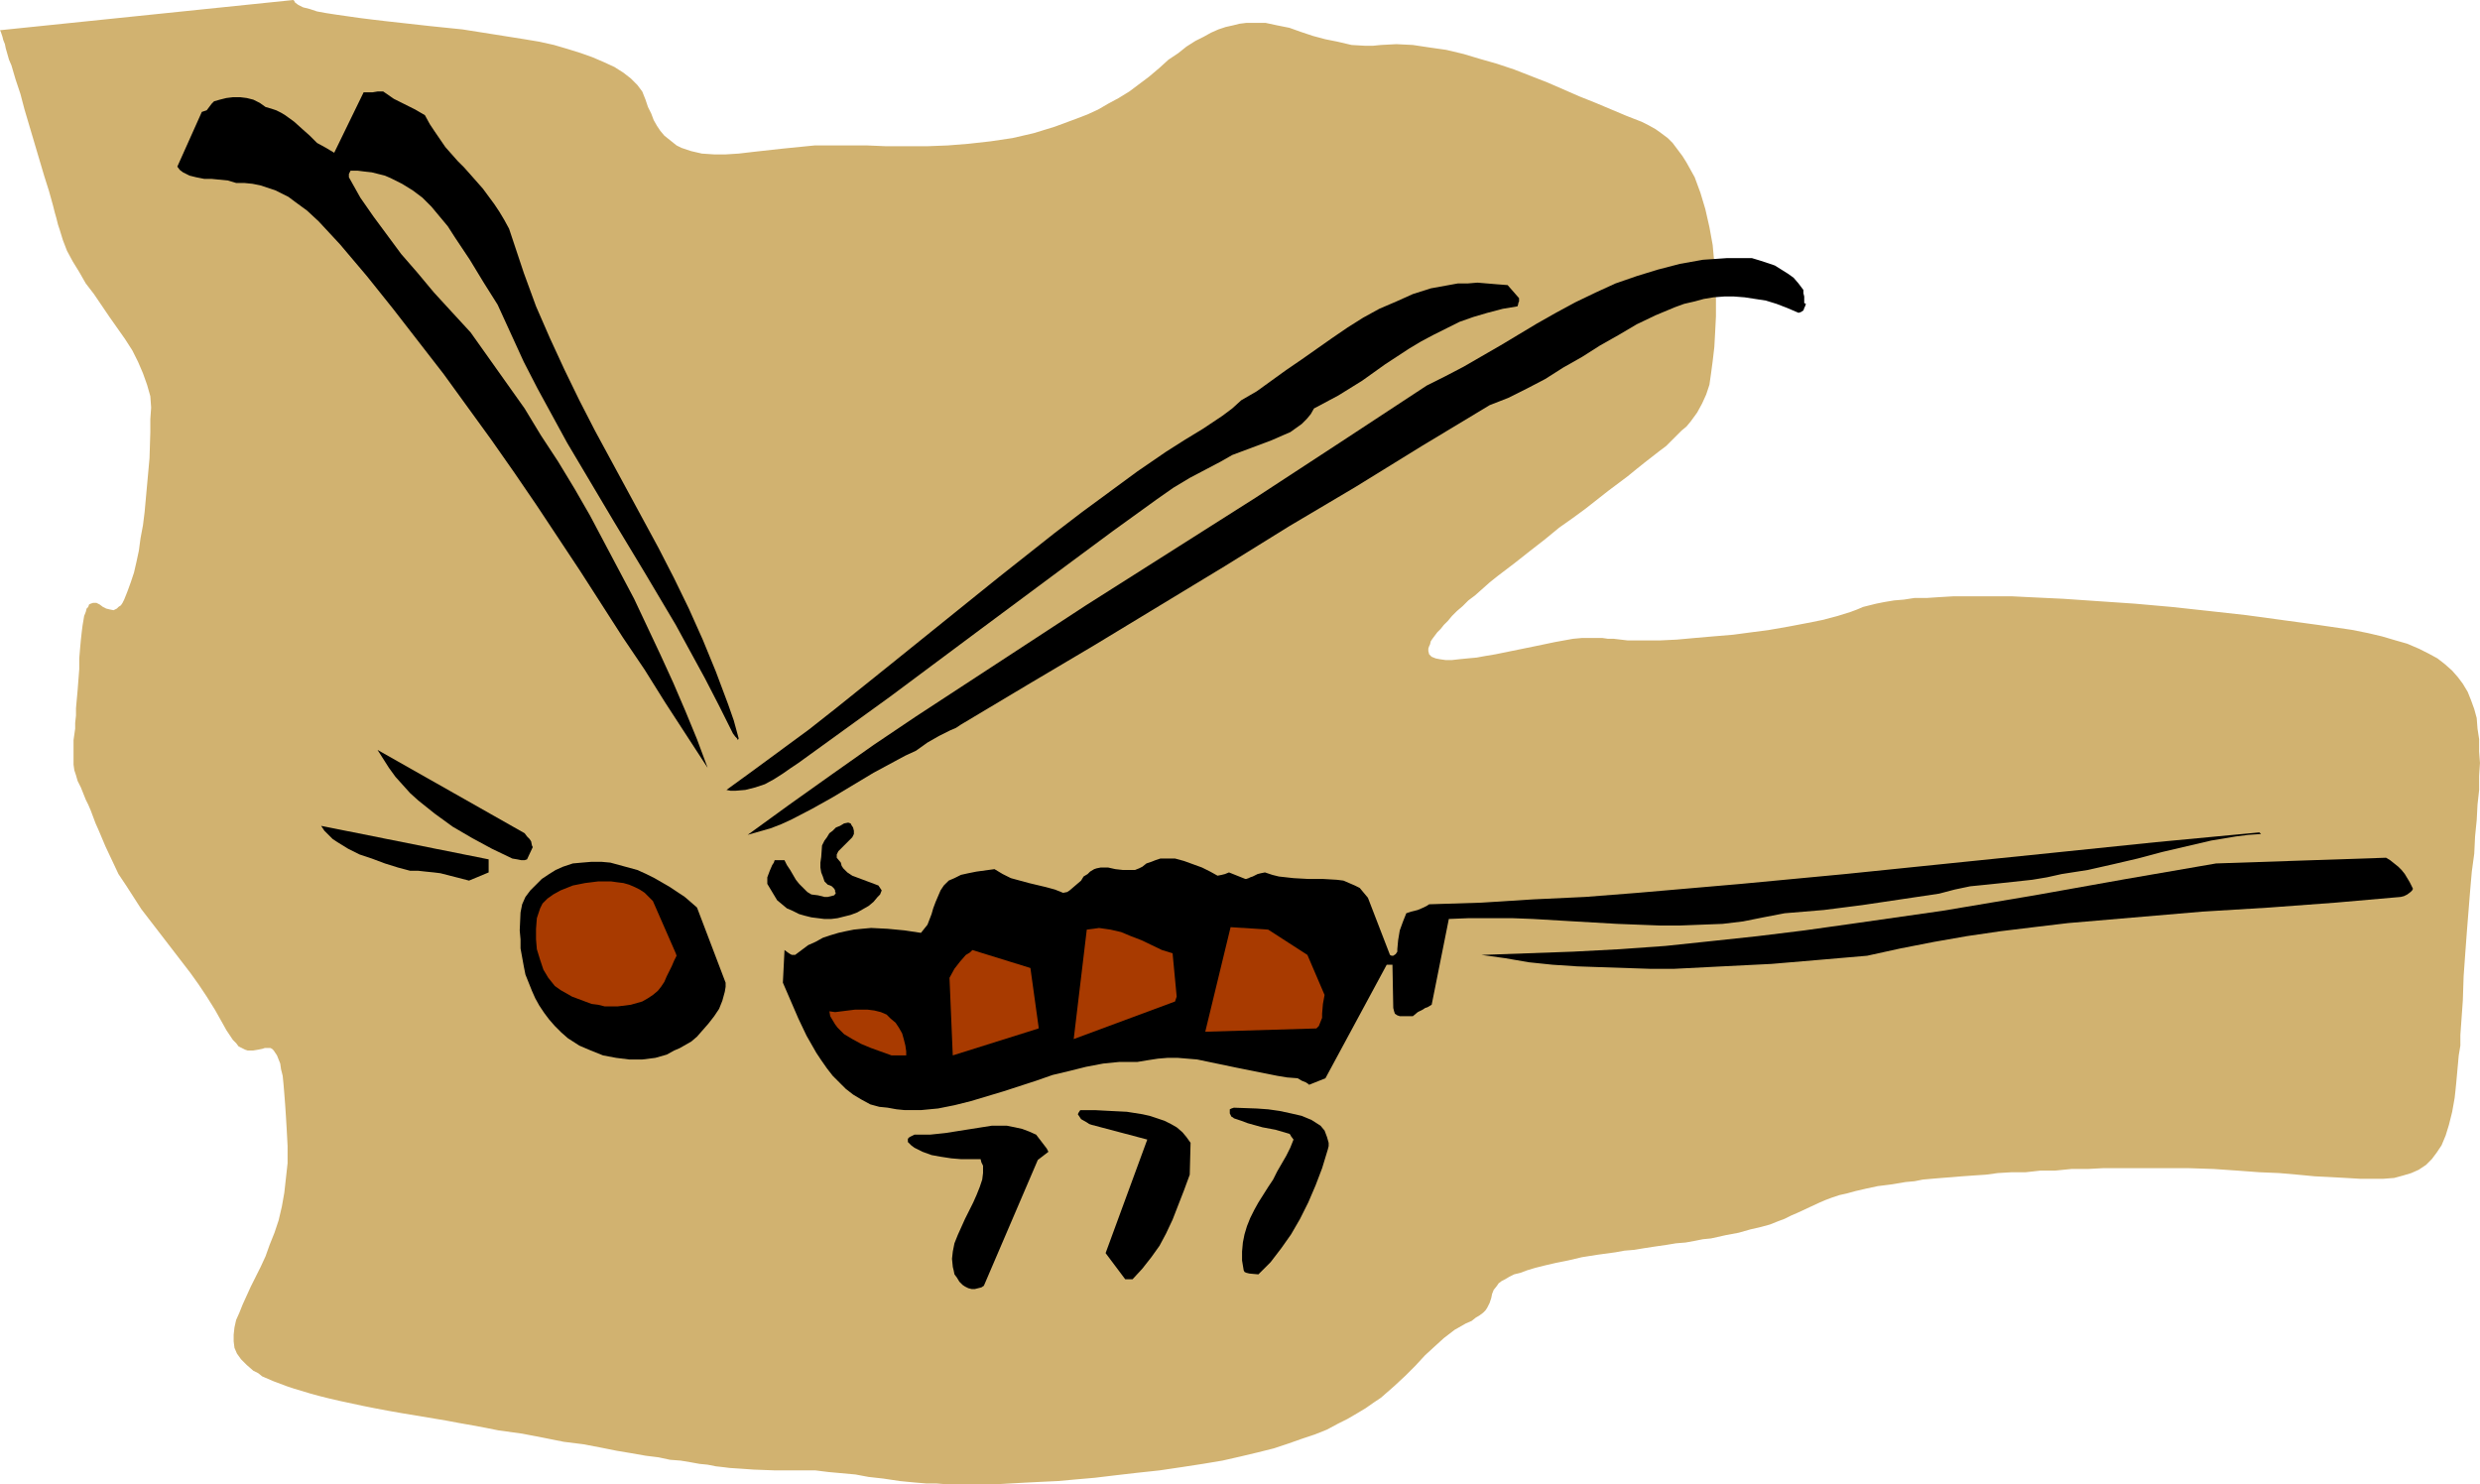
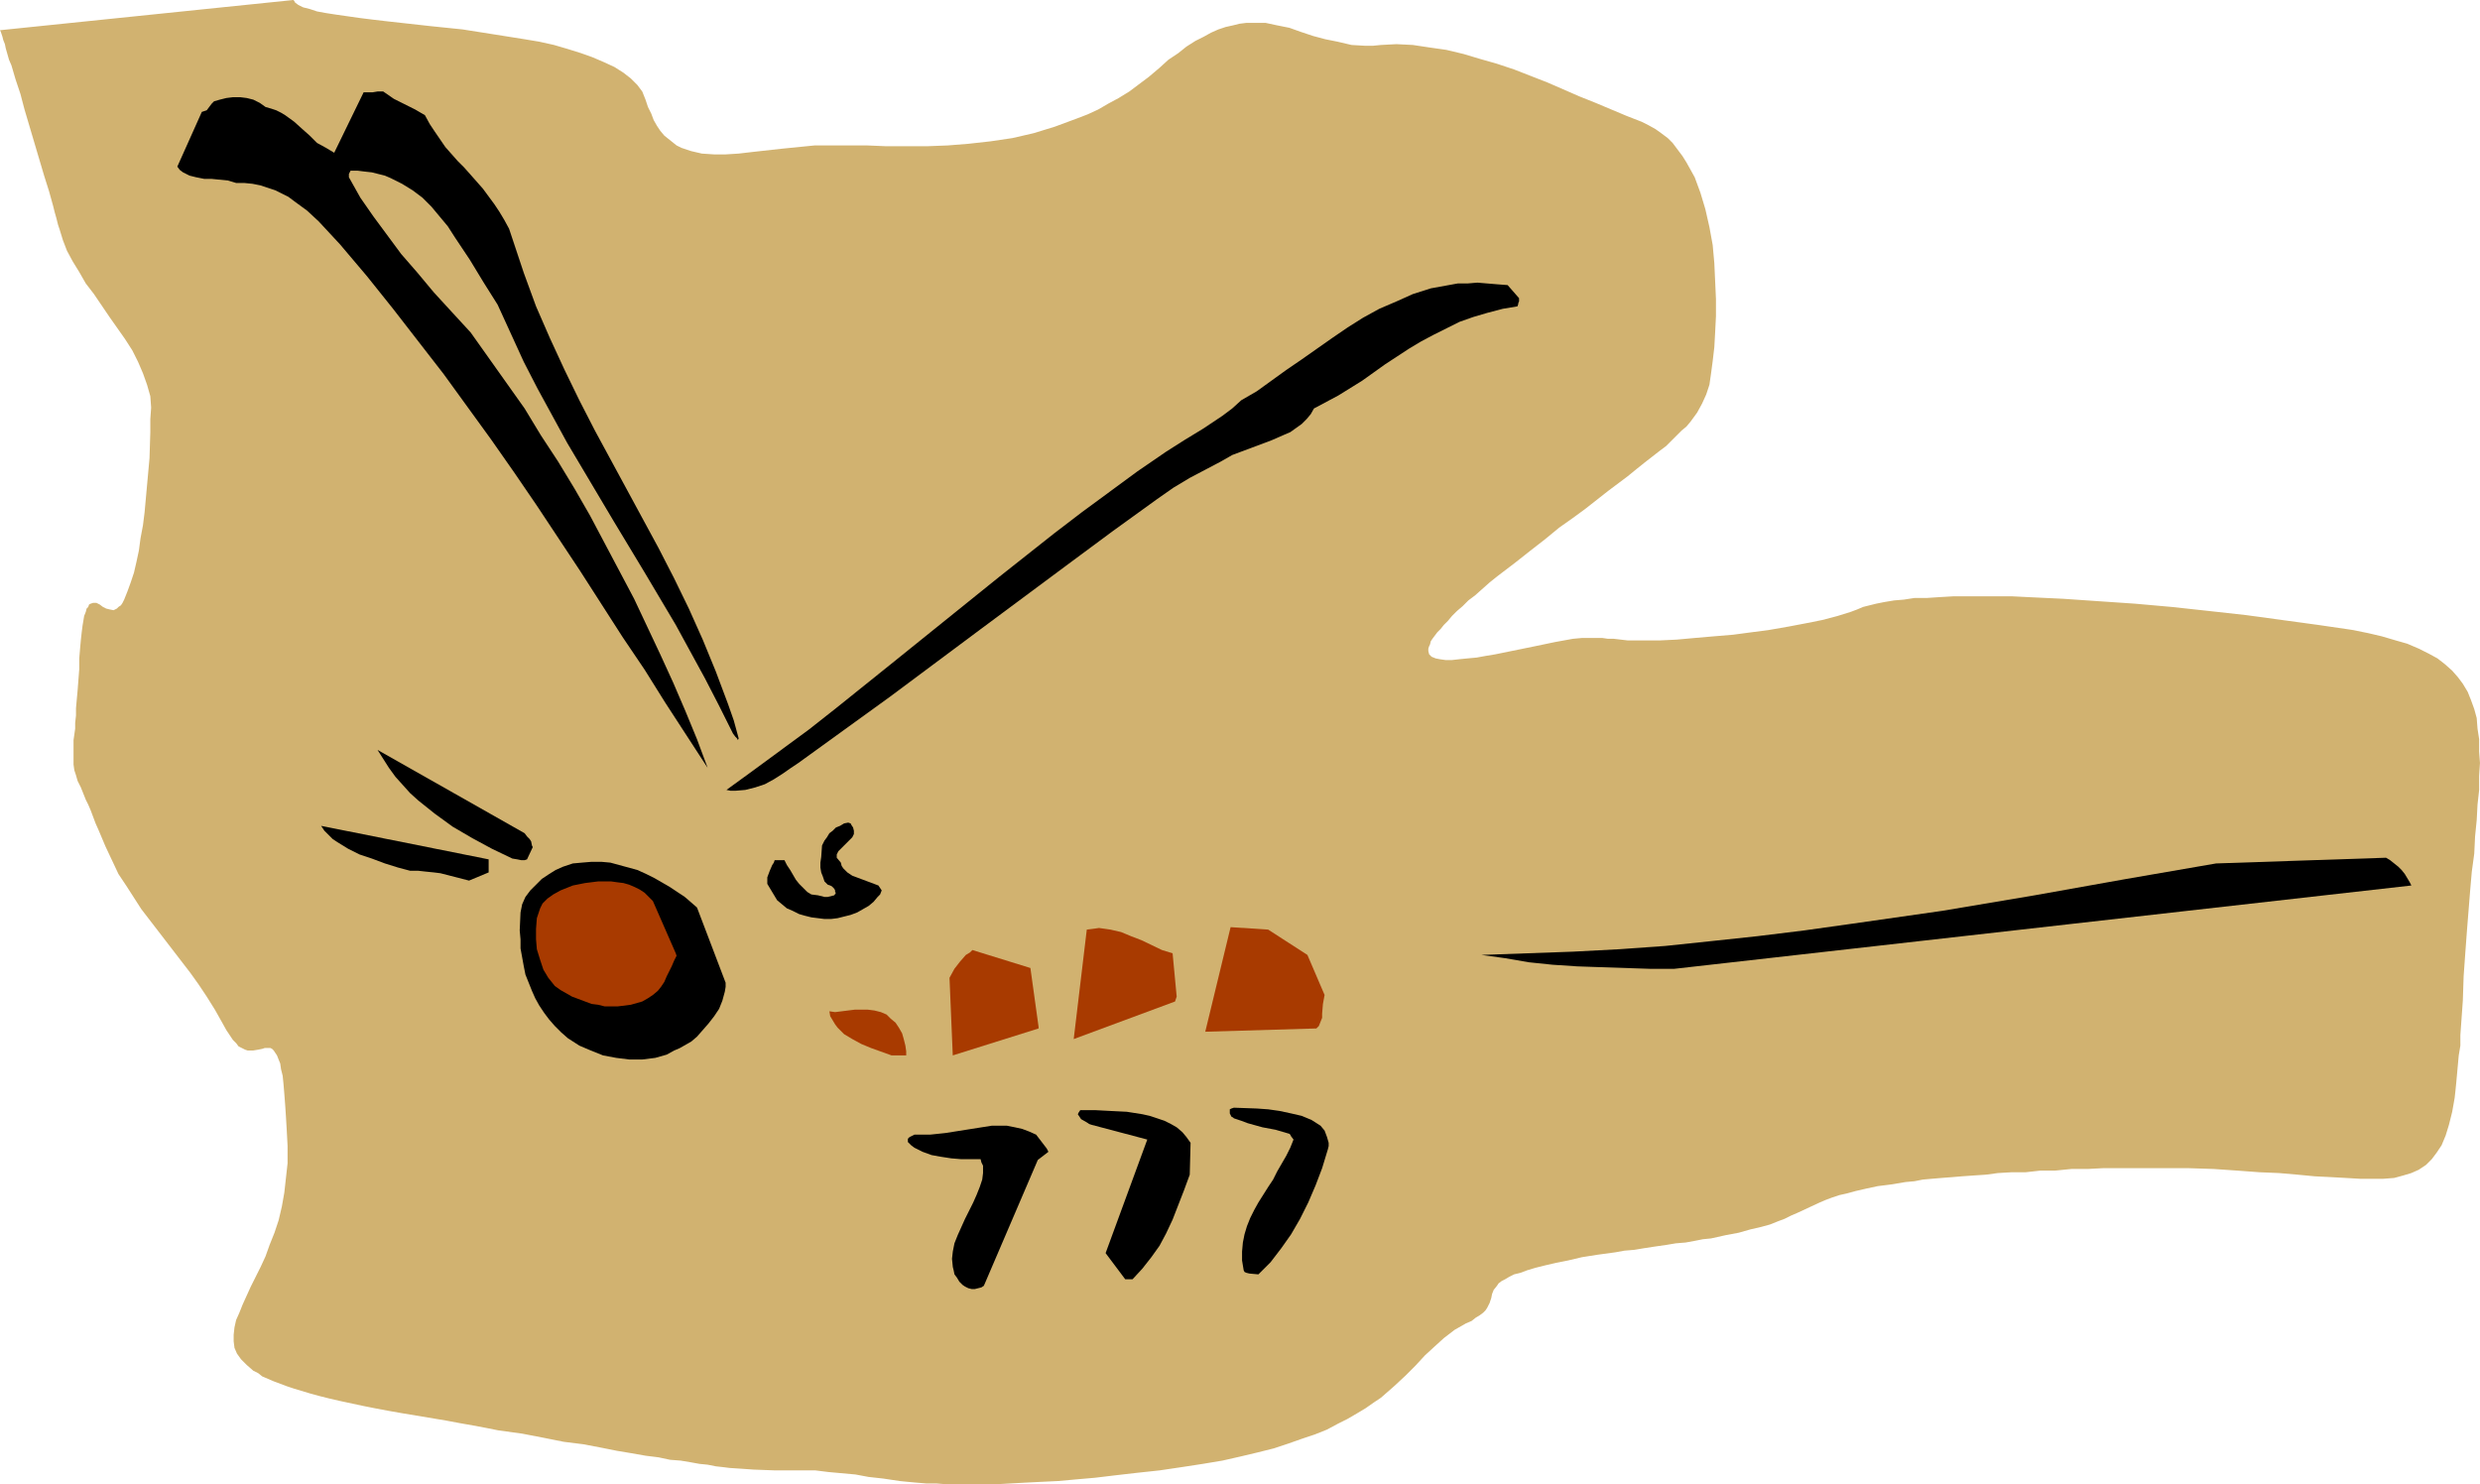
<svg xmlns="http://www.w3.org/2000/svg" xmlns:ns1="http://sodipodi.sourceforge.net/DTD/sodipodi-0.dtd" xmlns:ns2="http://www.inkscape.org/namespaces/inkscape" version="1.0" width="129.766mm" height="77.666mm" id="svg18" ns1:docname="Flying Insect 2.wmf">
  <ns1:namedview id="namedview18" pagecolor="#ffffff" bordercolor="#000000" borderopacity="0.25" ns2:showpageshadow="2" ns2:pageopacity="0.0" ns2:pagecheckerboard="0" ns2:deskcolor="#d1d1d1" ns2:document-units="mm" />
  <defs id="defs1">
    <pattern id="WMFhbasepattern" patternUnits="userSpaceOnUse" width="6" height="6" x="0" y="0" />
  </defs>
  <path style="fill:#d1b270;fill-opacity:1;fill-rule:evenodd;stroke:none" d="M 58.014,0 0,5.977 v 0 l 0.162,0.323 0.162,0.485 0.162,0.485 0.162,0.646 0.323,0.808 0.162,0.808 0.323,1.131 0.323,1.131 0.485,1.131 0.808,2.746 0.97,2.908 0.808,3.07 3.878,13.086 0.97,3.07 0.808,2.908 0.323,1.292 0.323,1.131 0.323,1.292 0.323,0.969 0.646,2.1 0.808,2.1 1.131,2.1 1.293,2.1 1.293,2.262 1.616,2.1 3.07,4.523 3.07,4.362 1.454,2.262 1.131,2.262 0.97,2.262 0.808,2.262 0.646,2.262 0.162,2.262 -0.162,2.262 v 2.585 l -0.162,5.17 -0.485,5.331 -0.485,5.331 -0.323,2.585 -0.485,2.585 -0.323,2.423 -0.485,2.262 -0.485,2.1 -0.646,1.939 -0.646,1.777 -0.646,1.616 -0.323,0.646 -0.323,0.485 -0.485,0.323 -0.323,0.323 -0.646,0.323 -0.808,-0.162 -0.646,-0.162 -0.646,-0.323 -0.646,-0.485 -0.646,-0.323 h -0.646 l -0.485,0.162 -0.323,0.162 -0.162,0.485 -0.323,0.323 -0.162,0.646 -0.323,0.808 -0.162,0.969 -0.162,0.969 -0.162,1.292 -0.162,1.454 -0.162,1.777 -0.162,1.939 v 2.1 l -0.162,2.1 -0.162,2.1 -0.162,1.777 -0.162,1.777 v 1.454 l -0.162,1.454 v 1.131 l -0.162,1.131 -0.162,1.131 v 0.808 1.616 1.292 1.131 l 0.162,1.131 0.323,0.969 0.323,1.131 0.646,1.292 0.646,1.616 0.323,0.808 0.485,0.969 0.485,1.131 0.485,1.292 0.485,1.292 0.646,1.454 1.293,3.07 1.293,2.746 1.293,2.746 1.616,2.423 1.454,2.262 1.454,2.262 3.232,4.2 3.232,4.2 3.232,4.2 1.616,2.262 1.616,2.423 1.616,2.585 1.454,2.585 0.808,1.454 0.646,0.969 0.646,0.969 0.646,0.646 0.485,0.646 0.646,0.323 0.646,0.323 0.485,0.162 h 1.131 l 0.97,-0.162 0.808,-0.162 0.485,-0.162 h 0.485 0.646 l 0.323,0.162 0.323,0.323 0.323,0.485 0.323,0.485 0.323,0.808 0.323,0.808 0.162,1.131 0.323,1.292 0.162,1.616 0.162,1.939 0.162,2.1 0.162,2.423 0.162,2.746 0.162,3.07 v 3.393 l -0.323,2.908 -0.323,2.908 -0.485,2.746 -0.646,2.746 -0.808,2.423 -0.97,2.423 -0.808,2.262 -0.97,2.1 -0.97,1.939 -0.97,1.939 -0.808,1.777 -0.808,1.777 -0.646,1.616 -0.646,1.454 -0.323,1.454 -0.162,1.454 v 1.292 l 0.162,1.292 0.485,1.131 0.808,1.131 1.131,1.131 1.293,1.131 0.97,0.485 0.808,0.646 1.131,0.485 1.131,0.485 1.293,0.485 1.293,0.485 1.454,0.485 1.616,0.485 1.616,0.485 1.778,0.485 1.939,0.485 2.101,0.485 2.262,0.485 2.262,0.485 2.424,0.485 2.586,0.485 2.747,0.485 2.909,0.485 2.909,0.485 2.909,0.485 2.586,0.485 2.747,0.485 2.586,0.485 2.424,0.485 4.686,0.646 4.202,0.808 4.04,0.808 3.878,0.485 3.394,0.646 3.232,0.646 2.909,0.485 2.747,0.485 2.586,0.323 2.262,0.485 2.101,0.162 1.939,0.323 1.778,0.323 1.616,0.162 1.616,0.323 1.454,0.162 1.293,0.162 2.424,0.162 2.262,0.162 4.363,0.162 h 5.01 2.909 l 2.586,0.323 5.333,0.485 2.586,0.485 2.909,0.323 3.232,0.485 1.616,0.162 1.778,0.162 1.939,0.162 h 1.939 l 2.101,0.162 h 2.101 4.848 2.586 l 2.909,-0.162 2.909,-0.162 3.232,-0.162 3.394,-0.162 3.555,-0.323 3.717,-0.323 4.04,-0.485 4.202,-0.485 4.525,-0.485 4.363,-0.646 4.202,-0.646 3.878,-0.646 3.555,-0.808 3.394,-0.808 3.232,-0.808 2.909,-0.969 2.747,-0.969 2.424,-0.808 2.424,-0.969 2.101,-1.131 1.939,-0.969 1.939,-1.131 1.616,-0.969 1.616,-1.131 1.454,-0.969 1.293,-1.131 1.293,-1.131 2.262,-2.1 1.939,-1.939 1.939,-2.1 1.939,-1.777 1.778,-1.616 2.101,-1.616 1.131,-0.646 1.131,-0.646 1.131,-0.485 0.808,-0.646 0.808,-0.485 0.646,-0.485 0.485,-0.485 0.323,-0.485 0.485,-0.969 0.323,-0.969 0.162,-0.808 0.323,-0.808 0.646,-0.808 0.323,-0.485 0.646,-0.485 0.646,-0.323 0.808,-0.485 0.97,-0.485 1.293,-0.323 1.293,-0.485 1.616,-0.485 1.939,-0.485 2.101,-0.485 2.424,-0.485 2.747,-0.646 3.07,-0.485 3.555,-0.485 1.778,-0.323 1.939,-0.162 1.939,-0.323 2.101,-0.323 2.262,-0.323 1.939,-0.323 1.939,-0.162 1.778,-0.323 1.616,-0.323 1.616,-0.162 2.909,-0.646 2.586,-0.485 2.262,-0.646 2.101,-0.485 1.778,-0.485 1.616,-0.646 1.293,-0.485 1.293,-0.646 1.131,-0.485 4.525,-2.1 1.131,-0.485 1.293,-0.485 1.454,-0.485 1.454,-0.323 1.778,-0.485 2.101,-0.485 2.262,-0.485 2.586,-0.323 2.909,-0.485 1.778,-0.162 1.616,-0.323 1.778,-0.162 1.939,-0.162 2.101,-0.162 1.939,-0.162 2.262,-0.162 2.424,-0.162 2.424,-0.323 2.747,-0.162 h 2.747 l 2.909,-0.323 h 2.909 l 3.232,-0.323 h 3.232 l 3.07,-0.162 h 3.07 2.909 5.656 2.747 2.424 l 5.01,0.162 4.686,0.323 4.363,0.323 3.878,0.162 3.717,0.323 3.394,0.323 3.232,0.162 2.909,0.162 2.747,0.162 h 2.424 2.262 l 2.101,-0.162 1.778,-0.485 1.616,-0.485 1.454,-0.646 1.454,-0.969 1.131,-1.131 0.97,-1.292 0.97,-1.454 0.808,-1.939 0.646,-2.1 0.646,-2.585 0.485,-2.746 0.162,-1.454 0.162,-1.616 0.162,-1.777 0.162,-1.777 0.162,-1.777 0.323,-1.939 v -2.1 l 0.162,-2.262 0.162,-2.262 0.162,-2.262 0.162,-4.847 0.323,-4.523 0.323,-4.362 0.323,-4.039 0.323,-4.039 0.323,-3.716 0.485,-3.554 0.162,-3.393 0.323,-3.231 0.162,-3.07 0.323,-2.908 v -2.746 l 0.162,-2.585 -0.162,-2.262 v -2.423 l -0.323,-2.1 -0.162,-2.1 -0.485,-1.777 -0.646,-1.777 -0.646,-1.616 -0.97,-1.616 -0.97,-1.292 -1.131,-1.292 -1.454,-1.292 -1.454,-1.131 -1.778,-0.969 -1.939,-0.969 -2.262,-0.969 -2.262,-0.646 -2.747,-0.808 -2.747,-0.646 -3.232,-0.646 -6.626,-0.969 -7.11,-0.969 -7.11,-0.969 -7.272,-0.808 -7.434,-0.808 -7.272,-0.646 -7.11,-0.485 -7.11,-0.485 -3.394,-0.162 -3.394,-0.162 -3.232,-0.162 h -3.07 -8.726 l -2.747,0.162 -2.424,0.162 h -2.424 l -2.101,0.323 -1.939,0.162 -1.939,0.323 -1.616,0.323 -1.293,0.323 -1.293,0.323 -1.131,0.485 -1.293,0.485 -2.586,0.808 -3.07,0.808 -3.232,0.646 -3.394,0.646 -3.717,0.646 -7.272,0.969 -3.878,0.323 -3.717,0.323 -3.555,0.323 -3.394,0.162 h -3.232 -3.07 l -2.747,-0.323 h -1.131 l -1.131,-0.162 h -1.293 -1.293 -1.454 l -1.778,0.162 -1.778,0.323 -1.778,0.323 -3.878,0.808 -7.918,1.616 -1.939,0.323 -1.778,0.323 -1.778,0.162 -1.616,0.162 -1.454,0.162 h -1.293 l -1.131,-0.162 -0.808,-0.162 -0.808,-0.323 -0.485,-0.485 -0.162,-0.646 v -0.485 l 0.162,-0.485 0.162,-0.323 0.162,-0.646 0.323,-0.485 0.485,-0.646 0.485,-0.646 0.646,-0.646 0.646,-0.808 0.808,-0.808 0.808,-0.969 0.97,-0.969 1.131,-0.969 1.131,-1.131 1.293,-0.969 1.454,-1.292 1.454,-1.292 1.616,-1.292 3.394,-2.585 3.07,-2.423 2.909,-2.262 2.747,-2.262 2.747,-1.939 2.424,-1.777 2.262,-1.777 2.262,-1.777 1.939,-1.454 1.939,-1.454 1.778,-1.454 1.616,-1.292 1.454,-1.131 1.454,-1.131 1.293,-0.969 1.131,-1.131 0.97,-0.969 0.97,-0.969 0.97,-0.808 0.808,-0.969 1.293,-1.777 0.97,-1.777 0.808,-1.777 0.646,-1.939 0.323,-2.262 0.323,-2.423 0.323,-2.746 0.162,-2.908 0.162,-3.231 v -3.393 l -0.162,-3.554 -0.162,-3.554 -0.323,-3.554 -0.646,-3.554 -0.808,-3.554 -0.97,-3.231 -1.131,-3.07 -0.808,-1.454 -0.808,-1.454 -0.808,-1.292 -0.97,-1.292 -0.97,-1.292 -0.97,-0.969 -1.293,-0.969 -1.131,-0.808 -1.454,-0.808 -1.293,-0.646 -2.909,-1.131 -3.07,-1.292 -3.07,-1.292 -3.232,-1.292 -6.302,-2.746 -6.626,-2.585 -3.394,-1.131 -3.394,-0.969 -3.232,-0.969 -3.394,-0.808 -3.394,-0.485 -3.232,-0.485 -3.232,-0.162 -3.07,0.162 -1.616,0.162 h -1.454 l -2.747,-0.162 -2.747,-0.646 -2.424,-0.485 -2.424,-0.646 -2.424,-0.808 -2.262,-0.808 -2.424,-0.485 -2.262,-0.485 h -2.586 -1.293 l -1.293,0.162 -1.293,0.323 -1.454,0.323 -1.454,0.485 -1.454,0.646 -1.454,0.808 -1.616,0.808 -1.778,1.131 -1.616,1.292 -1.939,1.292 -1.778,1.616 -2.101,1.777 -1.939,1.454 -1.939,1.454 -2.101,1.292 -2.101,1.131 -1.939,1.131 -2.101,0.969 -2.101,0.808 -4.363,1.616 -4.202,1.292 -4.202,0.969 -4.363,0.646 -4.363,0.485 -4.04,0.323 -4.202,0.162 h -4.04 -3.878 l -3.878,-0.162 h -3.555 -3.555 -3.232 l -3.232,0.323 -3.232,0.323 -2.909,0.323 -2.909,0.323 -2.747,0.323 -2.586,0.162 h -2.262 l -2.424,-0.162 -2.101,-0.485 -0.97,-0.323 -0.97,-0.323 -0.97,-0.485 -0.808,-0.646 -0.808,-0.646 -0.808,-0.646 -0.808,-0.969 -0.646,-0.969 -0.646,-1.131 -0.485,-1.292 -0.646,-1.292 -0.485,-1.454 -0.323,-0.808 -0.323,-0.808 -0.97,-1.292 -1.293,-1.292 -1.454,-1.131 -1.778,-1.131 -2.101,-0.969 -2.262,-0.969 -2.262,-0.808 -2.586,-0.808 -2.747,-0.808 -2.909,-0.646 -2.909,-0.485 L 97.606,6.785 91.465,5.816 85.163,5.17 79.346,4.523 76.437,4.2 73.69,3.877 71.104,3.554 68.842,3.231 66.579,2.908 64.478,2.585 62.701,2.262 61.246,1.777 59.954,1.454 58.984,0.969 l -0.646,-0.485 -0.162,-0.323 z" id="path1" />
-   <path style="fill:#000000;fill-opacity:1;fill-rule:evenodd;stroke:none" d="m 476.881,175.123 -0.323,-0.646 -0.485,-0.808 -0.485,-0.808 -0.646,-0.808 -0.646,-0.646 -1.616,-1.292 -0.808,-0.485 -33.613,1.131 -17.776,3.07 -18.099,3.231 -18.261,3.07 -18.099,2.585 -9.211,1.292 -9.211,1.131 -9.05,0.969 -9.211,0.969 -9.05,0.646 -9.211,0.485 -9.05,0.323 -9.05,0.323 4.686,0.646 4.686,0.808 4.686,0.485 4.848,0.323 4.686,0.162 4.848,0.162 4.848,0.162 h 4.848 l 9.534,-0.485 9.696,-0.485 9.534,-0.808 9.373,-0.808 6.626,-1.454 6.626,-1.292 6.464,-1.131 6.626,-0.969 6.626,-0.808 6.787,-0.808 13.251,-1.131 13.251,-1.131 13.251,-0.808 13.09,-0.969 12.928,-1.131 0.646,-0.162 0.646,-0.323 0.646,-0.485 0.323,-0.323 0.162,-0.323 z" id="path2" />
-   <path style="fill:#000000;fill-opacity:1;fill-rule:evenodd;stroke:none" d="m 446.824,164.622 -20.523,1.939 -20.362,2.1 -20.523,2.1 -20.523,2.1 -20.523,1.939 -20.523,1.777 -10.342,0.808 -10.342,0.485 -10.181,0.646 -10.342,0.323 -0.485,0.323 -0.646,0.323 -1.131,0.485 -1.293,0.323 -0.97,0.323 -0.646,1.616 -0.646,1.777 -0.323,1.939 -0.162,1.777 v 0.485 l -0.323,0.485 -0.485,0.323 h -0.323 l -0.323,-0.162 -4.363,-11.309 -0.808,-0.969 -0.808,-0.969 -0.97,-0.485 -1.131,-0.485 -1.131,-0.485 -1.293,-0.162 -2.747,-0.162 h -2.909 l -2.909,-0.162 -1.454,-0.162 -1.454,-0.162 -1.293,-0.323 -1.454,-0.485 -0.808,0.162 -0.646,0.162 -0.97,0.485 -0.485,0.162 -0.323,0.162 -0.485,0.162 h -0.162 l -3.232,-1.292 -0.808,0.323 -0.646,0.162 -0.808,0.162 -1.454,-0.808 -1.616,-0.808 -1.778,-0.646 -1.778,-0.646 -1.778,-0.485 h -1.939 -0.97 l -0.97,0.323 -0.808,0.323 -0.97,0.323 -0.808,0.646 -0.646,0.323 -0.808,0.323 h -0.808 -1.616 l -1.454,-0.162 -1.454,-0.323 h -1.454 l -0.808,0.162 -0.485,0.162 -0.808,0.485 -0.485,0.485 -0.808,0.485 -0.485,0.808 -1.131,0.969 -1.131,0.969 -0.485,0.323 -0.808,0.162 -1.616,-0.646 -1.778,-0.485 -3.394,-0.808 -1.778,-0.485 -1.778,-0.485 -1.616,-0.808 -1.616,-0.969 -3.555,0.485 -1.616,0.323 -1.454,0.323 -1.293,0.646 -1.131,0.485 -0.97,0.969 -0.323,0.485 -0.323,0.485 -0.97,2.262 -0.485,1.292 -0.323,1.131 -0.808,2.1 -0.646,0.808 -0.646,0.808 -3.232,-0.485 -3.394,-0.323 -3.232,-0.162 -1.778,0.162 -1.616,0.162 -1.616,0.323 -1.454,0.323 -1.616,0.485 -1.454,0.485 -1.454,0.808 -1.454,0.646 -1.293,0.969 -1.293,0.969 h -0.646 l -0.323,-0.162 -0.485,-0.323 -0.646,-0.485 -0.323,6.462 3.07,7.108 1.616,3.393 1.939,3.393 0.97,1.454 1.131,1.616 1.131,1.454 1.293,1.292 1.293,1.292 1.454,1.131 1.616,0.969 1.778,0.969 1.778,0.485 1.616,0.162 1.778,0.323 1.616,0.162 h 3.232 l 3.394,-0.323 3.232,-0.646 3.232,-0.808 6.464,-1.939 6.464,-2.1 3.232,-1.131 3.394,-0.808 3.232,-0.808 3.394,-0.646 3.232,-0.323 h 3.555 l 1.939,-0.323 2.101,-0.323 1.939,-0.162 h 1.939 l 1.939,0.162 1.939,0.162 3.878,0.808 3.878,0.808 4.04,0.808 4.04,0.808 1.939,0.323 2.101,0.162 0.808,0.485 0.808,0.323 0.485,0.323 0.162,0.162 v 0 l 3.232,-1.292 12.12,-22.456 h 1.131 l 0.162,8.562 0.162,0.646 0.162,0.485 0.485,0.323 0.485,0.162 h 0.646 0.646 1.293 l 0.97,-0.808 0.97,-0.485 0.485,-0.323 0.485,-0.162 0.808,-0.485 3.394,-16.963 4.04,-0.162 h 4.202 4.202 l 4.202,0.162 8.242,0.485 8.403,0.485 8.403,0.323 h 4.04 l 4.202,-0.162 4.202,-0.162 4.04,-0.485 4.04,-0.808 4.202,-0.808 3.878,-0.323 3.878,-0.323 7.595,-0.969 7.595,-1.131 7.595,-1.131 3.07,-0.808 3.07,-0.646 3.232,-0.323 3.07,-0.323 5.979,-0.646 2.909,-0.485 2.909,-0.646 5.171,-0.808 5.01,-1.131 4.848,-1.131 4.848,-1.292 4.848,-1.131 4.848,-1.131 4.848,-0.808 2.586,-0.323 2.424,-0.162 z" id="path3" />
-   <path style="fill:#000000;fill-opacity:1;fill-rule:evenodd;stroke:none" d="m 356.812,59.936 v -0.808 -0.485 l -0.162,-0.646 V 57.351 l -0.97,-1.292 -0.97,-1.131 -1.131,-0.808 -1.293,-0.808 -1.293,-0.808 -1.454,-0.485 -1.454,-0.485 -1.616,-0.485 h -2.424 -2.586 l -2.262,0.162 -2.424,0.162 -4.525,0.808 -4.363,1.131 -4.202,1.292 -4.202,1.454 -3.878,1.777 -4.04,1.939 -3.878,2.1 -3.717,2.1 -7.272,4.362 -7.272,4.2 -3.717,1.939 -3.555,1.777 -16.968,11.147 -16.806,10.986 -16.806,10.662 -16.806,10.662 -16.806,10.986 -16.806,10.986 -8.403,5.654 -8.242,5.816 -8.403,5.977 -8.242,5.977 2.262,-0.646 2.262,-0.646 2.101,-0.808 2.101,-0.969 4.04,-2.1 4.04,-2.262 8.08,-4.847 4.202,-2.262 2.101,-1.131 2.101,-0.969 1.131,-0.808 1.131,-0.808 2.262,-1.292 2.262,-1.131 1.131,-0.485 0.97,-0.646 13.251,-7.916 13.09,-7.755 25.856,-15.671 12.766,-7.916 13.09,-7.755 13.09,-8.078 13.413,-8.078 3.717,-1.454 3.555,-1.777 3.717,-1.939 3.555,-2.262 3.717,-2.1 3.555,-2.262 3.717,-2.1 3.555,-2.1 3.717,-1.777 3.878,-1.616 1.778,-0.646 2.101,-0.485 1.778,-0.485 1.939,-0.323 2.101,-0.162 h 1.939 l 2.101,0.162 2.101,0.323 2.101,0.323 2.101,0.646 2.101,0.808 2.262,0.969 0.485,-0.162 0.485,-0.323 0.162,-0.485 0.162,-0.323 0.162,-0.485 z" id="path4" />
+   <path style="fill:#000000;fill-opacity:1;fill-rule:evenodd;stroke:none" d="m 476.881,175.123 -0.323,-0.646 -0.485,-0.808 -0.485,-0.808 -0.646,-0.808 -0.646,-0.646 -1.616,-1.292 -0.808,-0.485 -33.613,1.131 -17.776,3.07 -18.099,3.231 -18.261,3.07 -18.099,2.585 -9.211,1.292 -9.211,1.131 -9.05,0.969 -9.211,0.969 -9.05,0.646 -9.211,0.485 -9.05,0.323 -9.05,0.323 4.686,0.646 4.686,0.808 4.686,0.485 4.848,0.323 4.686,0.162 4.848,0.162 4.848,0.162 h 4.848 z" id="path2" />
  <path style="fill:#000000;fill-opacity:1;fill-rule:evenodd;stroke:none" d="m 300.414,59.613 v -0.646 l -2.262,-2.585 -2.101,-0.162 -1.939,-0.162 -1.939,-0.162 -1.939,0.162 h -1.939 l -1.778,0.323 -3.555,0.646 -3.555,1.131 -3.232,1.454 -3.394,1.454 -3.232,1.777 -3.07,1.939 -3.07,2.1 -5.979,4.2 -3.07,2.1 -2.909,2.1 -2.909,2.1 -3.07,1.777 -1.778,1.616 -1.939,1.454 -3.878,2.585 -3.717,2.262 -1.778,1.131 -1.778,1.131 -5.656,3.877 -5.494,4.039 -5.494,4.039 -5.494,4.2 -10.827,8.562 -10.827,8.724 -10.827,8.724 -10.666,8.562 -5.333,4.2 -5.494,4.039 -5.494,4.039 -5.333,3.877 0.808,0.162 h 0.97 l 1.939,-0.162 1.939,-0.485 1.939,-0.646 1.778,-0.969 1.778,-1.131 1.616,-1.131 1.454,-0.969 18.099,-13.086 17.776,-13.247 17.614,-13.086 8.726,-6.462 8.726,-6.301 1.616,-1.131 1.616,-1.131 3.232,-1.939 3.07,-1.616 3.07,-1.616 1.131,-0.646 1.131,-0.646 2.586,-0.969 2.586,-0.969 2.586,-0.969 2.586,-1.131 1.131,-0.485 1.131,-0.808 1.131,-0.808 0.97,-0.969 0.808,-0.969 0.646,-1.131 2.424,-1.292 2.424,-1.292 4.686,-2.908 4.525,-3.231 4.686,-3.07 2.424,-1.454 2.424,-1.292 2.586,-1.292 2.586,-1.292 2.747,-0.969 2.747,-0.808 3.07,-0.808 2.909,-0.485 0.162,-0.485 v -0.162 z" id="path5" />
  <path style="fill:#000000;fill-opacity:1;fill-rule:evenodd;stroke:none" d="m 262.6,227.305 0.162,-0.646 v -0.646 l -0.323,-1.131 -0.485,-1.292 -0.808,-0.969 -1.778,-1.131 -1.939,-0.808 -2.101,-0.485 -2.262,-0.485 -2.262,-0.323 -2.262,-0.162 -4.525,-0.162 -0.485,0.162 -0.323,0.162 v 0.323 0.485 l 0.323,0.646 0.323,0.162 0.162,0.162 1.454,0.485 1.293,0.485 2.909,0.808 2.586,0.485 2.747,0.808 0.162,0.162 0.162,0.323 0.485,0.646 -0.646,1.616 -0.808,1.616 -1.778,3.07 -0.808,1.616 -0.97,1.454 -1.939,3.07 -0.808,1.454 -0.808,1.616 -0.646,1.616 -0.485,1.616 -0.323,1.616 -0.162,1.777 v 1.777 l 0.323,1.939 0.162,0.323 0.323,0.162 0.646,0.162 1.778,0.162 2.424,-2.423 2.101,-2.746 1.939,-2.746 1.778,-3.07 1.616,-3.231 1.454,-3.393 1.293,-3.393 z" id="path6" />
  <path style="fill:#a83a00;fill-opacity:1;fill-rule:evenodd;stroke:none" d="m 261.953,196.771 -3.394,-7.916 -7.757,-5.008 -7.434,-0.485 -5.01,20.679 21.978,-0.646 0.485,-0.485 0.323,-0.808 0.323,-0.808 v -0.808 l 0.162,-1.939 z" id="path7" />
  <path style="fill:#000000;fill-opacity:1;fill-rule:evenodd;stroke:none" d="m 235.289,232.313 0.162,-6.301 -0.808,-1.131 -0.808,-0.969 -1.131,-0.969 -1.131,-0.646 -1.293,-0.646 -1.454,-0.485 -1.454,-0.485 -1.454,-0.323 -3.07,-0.485 -3.232,-0.162 -3.07,-0.162 h -2.909 l -0.323,0.485 -0.162,0.323 0.323,0.485 0.323,0.485 1.131,0.646 0.485,0.323 0.485,0.162 10.989,2.908 -8.242,22.456 3.878,5.17 h 1.454 l 1.939,-2.1 1.778,-2.262 1.616,-2.262 1.293,-2.423 1.293,-2.746 1.131,-2.908 1.131,-2.908 z" id="path8" />
  <path style="fill:#a83a00;fill-opacity:1;fill-rule:evenodd;stroke:none" d="m 232.704,197.094 -0.808,-8.562 -2.101,-0.646 -4.04,-1.939 -2.101,-0.808 -1.939,-0.808 -2.101,-0.485 -1.131,-0.162 -1.131,-0.162 -1.131,0.162 -1.293,0.162 -2.586,21.648 20.038,-7.431 z" id="path9" />
  <path style="fill:#000000;fill-opacity:1;fill-rule:evenodd;stroke:none" d="m 207.009,227.143 -2.101,-2.746 -1.454,-0.646 -1.293,-0.485 -1.454,-0.323 -1.616,-0.323 h -1.454 -1.454 l -3.07,0.485 -3.07,0.485 -3.07,0.485 -3.07,0.323 h -1.616 -1.454 l -0.646,0.323 -0.323,0.162 -0.323,0.323 v 0.323 0.323 l 0.646,0.646 0.646,0.485 1.616,0.808 1.778,0.646 1.778,0.323 2.101,0.323 1.939,0.162 h 2.101 1.778 l 0.162,0.646 0.323,0.646 v 1.454 l -0.162,1.292 -0.485,1.454 -0.646,1.616 -0.646,1.454 -1.616,3.231 -1.454,3.231 -0.646,1.616 -0.323,1.616 -0.162,1.454 0.162,1.616 0.162,0.646 0.162,0.808 0.485,0.646 0.485,0.808 0.646,0.646 0.485,0.323 0.646,0.323 0.646,0.162 h 0.646 l 0.646,-0.162 0.646,-0.162 0.485,-0.323 10.666,-24.879 2.101,-1.616 z" id="path10" />
  <path style="fill:#a83a00;fill-opacity:1;fill-rule:evenodd;stroke:none" d="m 205.393,203.072 -1.616,-11.632 -11.474,-3.554 -0.485,0.485 -0.808,0.485 -1.131,1.292 -1.131,1.454 -0.97,1.777 0.646,15.348 16.968,-5.331 z" id="path11" />
  <path style="fill:#a83a00;fill-opacity:1;fill-rule:evenodd;stroke:none" d="m 179.214,207.918 -0.162,-1.131 -0.323,-1.292 -0.323,-1.131 -0.646,-1.131 -0.646,-0.969 -0.97,-0.808 -0.808,-0.808 -1.131,-0.485 -1.293,-0.323 -1.293,-0.162 h -1.293 -1.293 l -2.586,0.323 -1.293,0.162 -1.131,-0.162 0.162,0.969 0.485,0.808 0.485,0.808 0.485,0.646 1.293,1.292 1.616,0.969 1.778,0.969 1.939,0.808 4.04,1.454 h 2.909 z" id="path12" />
  <path style="fill:#000000;fill-opacity:1;fill-rule:evenodd;stroke:none" d="m 173.72,175.123 -5.171,-1.939 -0.485,-0.323 -0.485,-0.323 -0.808,-0.808 -0.323,-0.485 -0.162,-0.646 -0.808,-0.969 v -0.646 l 0.323,-0.646 0.485,-0.485 1.131,-1.131 0.646,-0.646 0.485,-0.485 0.323,-0.646 v -0.646 l -0.162,-0.646 -0.323,-0.485 -0.162,-0.323 -0.485,-0.162 -0.808,0.162 -0.808,0.485 -0.808,0.323 -0.646,0.646 -0.646,0.485 -0.485,0.808 -0.485,0.646 -0.485,0.969 -0.162,2.262 -0.162,1.131 v 0.969 l 0.162,0.969 0.323,0.808 0.323,0.969 0.646,0.646 0.485,0.162 0.323,0.162 0.485,0.485 0.162,0.323 v 0.323 l 0.162,0.162 -0.323,0.485 -0.646,0.162 -0.646,0.162 h -0.646 l -1.293,-0.323 -1.293,-0.162 -0.808,-0.485 -0.808,-0.808 -0.808,-0.808 -0.646,-0.808 -1.131,-1.939 -0.646,-0.969 -0.485,-0.969 h -1.939 l -0.162,0.485 -0.323,0.485 -0.485,1.131 -0.485,1.292 v 0.646 0.646 l 1.939,3.231 0.97,0.808 0.97,0.808 1.131,0.485 1.293,0.646 1.131,0.323 1.293,0.323 1.293,0.162 1.293,0.162 h 1.293 l 1.293,-0.162 1.293,-0.323 1.293,-0.323 1.293,-0.485 1.131,-0.646 1.131,-0.646 0.97,-0.808 0.808,-0.969 0.485,-0.485 0.323,-0.808 z" id="path13" />
  <path style="fill:#000000;fill-opacity:1;fill-rule:evenodd;stroke:none" d="m 146.086,146.044 -0.97,-3.554 -1.131,-3.231 -2.424,-6.462 -2.586,-6.301 -2.747,-6.139 -2.909,-5.977 -3.07,-5.977 -6.302,-11.632 -6.302,-11.632 -3.07,-5.977 -2.909,-5.977 -2.909,-6.301 -2.747,-6.301 -2.424,-6.624 -1.131,-3.393 -1.131,-3.393 -0.646,-1.939 L 99.707,43.458 98.737,41.842 97.768,40.388 95.505,37.319 93.081,34.572 91.789,33.118 90.496,31.826 88.072,29.08 85.971,26.01 85.002,24.556 84.032,22.779 82.093,21.648 77.891,19.548 75.79,18.094 h -1.131 l -0.97,0.162 H 72.72 71.912 L 66.094,30.21 65.286,29.726 64.478,29.241 62.701,28.272 61.246,26.818 59.792,25.525 58.176,24.071 56.398,22.779 55.59,22.294 54.621,21.81 53.651,21.487 52.52,21.163 51.389,20.356 50.096,19.709 48.803,19.386 47.51,19.225 h -1.454 l -1.293,0.162 -1.293,0.323 -1.131,0.323 -0.485,0.485 -0.485,0.646 -0.485,0.646 -0.485,0.162 -0.485,0.162 -4.848,10.824 0.485,0.646 0.646,0.485 0.646,0.323 0.646,0.323 1.293,0.323 1.616,0.323 h 1.454 l 1.616,0.162 1.616,0.162 1.616,0.485 h 1.616 l 1.616,0.162 1.616,0.323 1.454,0.485 1.454,0.485 1.293,0.646 1.293,0.646 1.293,0.969 2.424,1.777 2.262,2.1 2.101,2.262 2.101,2.262 5.333,6.301 5.171,6.462 5.01,6.462 5.01,6.462 4.686,6.462 4.686,6.462 4.525,6.462 4.525,6.624 8.565,12.924 8.403,13.086 4.363,6.462 4.04,6.462 8.403,12.924 -2.101,-5.654 -2.262,-5.493 -2.424,-5.654 -2.586,-5.654 -2.586,-5.493 -2.586,-5.493 -2.909,-5.493 -2.909,-5.493 -2.909,-5.493 -3.07,-5.331 -3.232,-5.331 -3.394,-5.17 -3.232,-5.331 -3.555,-5.008 -3.555,-5.008 -3.555,-5.008 -3.717,-4.039 -3.555,-3.877 -3.232,-3.877 -3.232,-3.716 -2.747,-3.716 -2.747,-3.716 -2.586,-3.716 -2.262,-4.039 v -0.646 l 0.323,-0.646 h 1.454 l 1.293,0.162 1.454,0.162 1.293,0.323 1.293,0.323 1.131,0.485 2.262,1.131 2.101,1.292 1.939,1.454 1.778,1.777 1.616,1.939 1.616,1.939 1.454,2.262 2.909,4.362 2.747,4.523 2.747,4.362 2.586,5.654 2.586,5.654 2.747,5.331 2.909,5.331 2.909,5.331 3.07,5.17 6.141,10.339 6.141,10.178 6.141,10.339 2.909,5.331 2.909,5.331 2.747,5.331 2.747,5.493 0.485,0.646 0.323,0.323 0.162,0.323 v 0 z" id="path14" />
  <path style="fill:#000000;fill-opacity:1;fill-rule:evenodd;stroke:none" d="m 143.501,194.348 -5.656,-14.863 -1.293,-1.131 -1.131,-0.969 -1.454,-0.969 -1.454,-0.969 -3.07,-1.777 -1.616,-0.808 -1.778,-0.808 -1.778,-0.485 -1.778,-0.485 -1.778,-0.485 -1.778,-0.162 h -1.939 l -1.939,0.162 -1.778,0.162 -1.939,0.646 -1.454,0.646 -1.293,0.808 -1.454,0.969 -1.131,1.131 -1.131,1.131 -0.97,1.292 -0.646,1.454 -0.323,1.616 -0.162,3.554 0.162,1.777 v 1.777 l 0.323,1.777 0.323,1.777 0.323,1.616 0.646,1.616 0.646,1.616 0.646,1.454 0.808,1.454 0.97,1.454 0.97,1.292 1.131,1.292 1.293,1.292 1.293,1.131 2.262,1.454 2.262,0.969 2.424,0.969 2.586,0.485 2.586,0.323 h 2.586 l 2.586,-0.323 2.262,-0.646 1.454,-0.808 1.131,-0.485 1.131,-0.646 1.131,-0.646 1.131,-0.969 1.131,-1.292 1.131,-1.292 1.131,-1.454 0.97,-1.454 0.646,-1.616 0.485,-1.777 0.162,-0.969 z" id="path15" />
  <path style="fill:#a83a00;fill-opacity:1;fill-rule:evenodd;stroke:none" d="m 133.643,188.532 -4.525,-10.339 -0.808,-0.808 -0.808,-0.808 -0.97,-0.646 -0.97,-0.485 -1.131,-0.485 -1.131,-0.323 -1.293,-0.162 -1.131,-0.162 h -2.586 l -2.586,0.323 -2.424,0.485 -2.424,0.969 -1.454,0.808 -1.131,0.808 -0.97,0.969 -0.485,0.969 -0.646,1.939 -0.162,2.1 v 2.1 l 0.162,1.939 0.646,2.1 0.646,1.939 0.97,1.616 1.293,1.616 1.131,0.808 1.131,0.646 1.131,0.646 1.293,0.485 1.293,0.485 1.293,0.485 1.293,0.162 1.293,0.323 h 1.293 1.293 l 1.293,-0.162 1.293,-0.162 1.131,-0.323 1.131,-0.323 1.131,-0.646 0.97,-0.646 0.97,-0.808 0.646,-0.808 0.646,-0.969 0.485,-1.131 0.97,-1.939 0.485,-1.131 0.485,-0.969 v 0 z" id="path16" />
  <path style="fill:#000000;fill-opacity:1;fill-rule:evenodd;stroke:none" d="m 105.201,167.207 -0.162,-0.808 -0.323,-0.485 -0.485,-0.485 -0.485,-0.646 -29.088,-16.478 1.131,1.777 1.131,1.777 1.293,1.777 1.454,1.616 1.454,1.616 1.616,1.454 1.616,1.292 1.616,1.292 3.555,2.585 3.878,2.262 3.878,2.1 4.04,1.939 0.97,0.162 0.808,0.162 h 0.646 l 0.485,-0.162 1.131,-2.423 z" id="path17" />
  <path style="fill:#000000;fill-opacity:1;fill-rule:evenodd;stroke:none" d="m 96.637,171.569 v -0.646 -0.969 l -33.128,-6.624 0.646,0.969 0.808,0.808 0.808,0.808 0.97,0.646 2.101,1.292 2.262,1.131 2.424,0.808 2.586,0.969 2.586,0.808 2.424,0.646 h 1.616 l 1.454,0.162 1.616,0.162 1.293,0.162 5.656,1.454 3.878,-1.616 v -0.323 -0.323 z" id="path18" />
</svg>